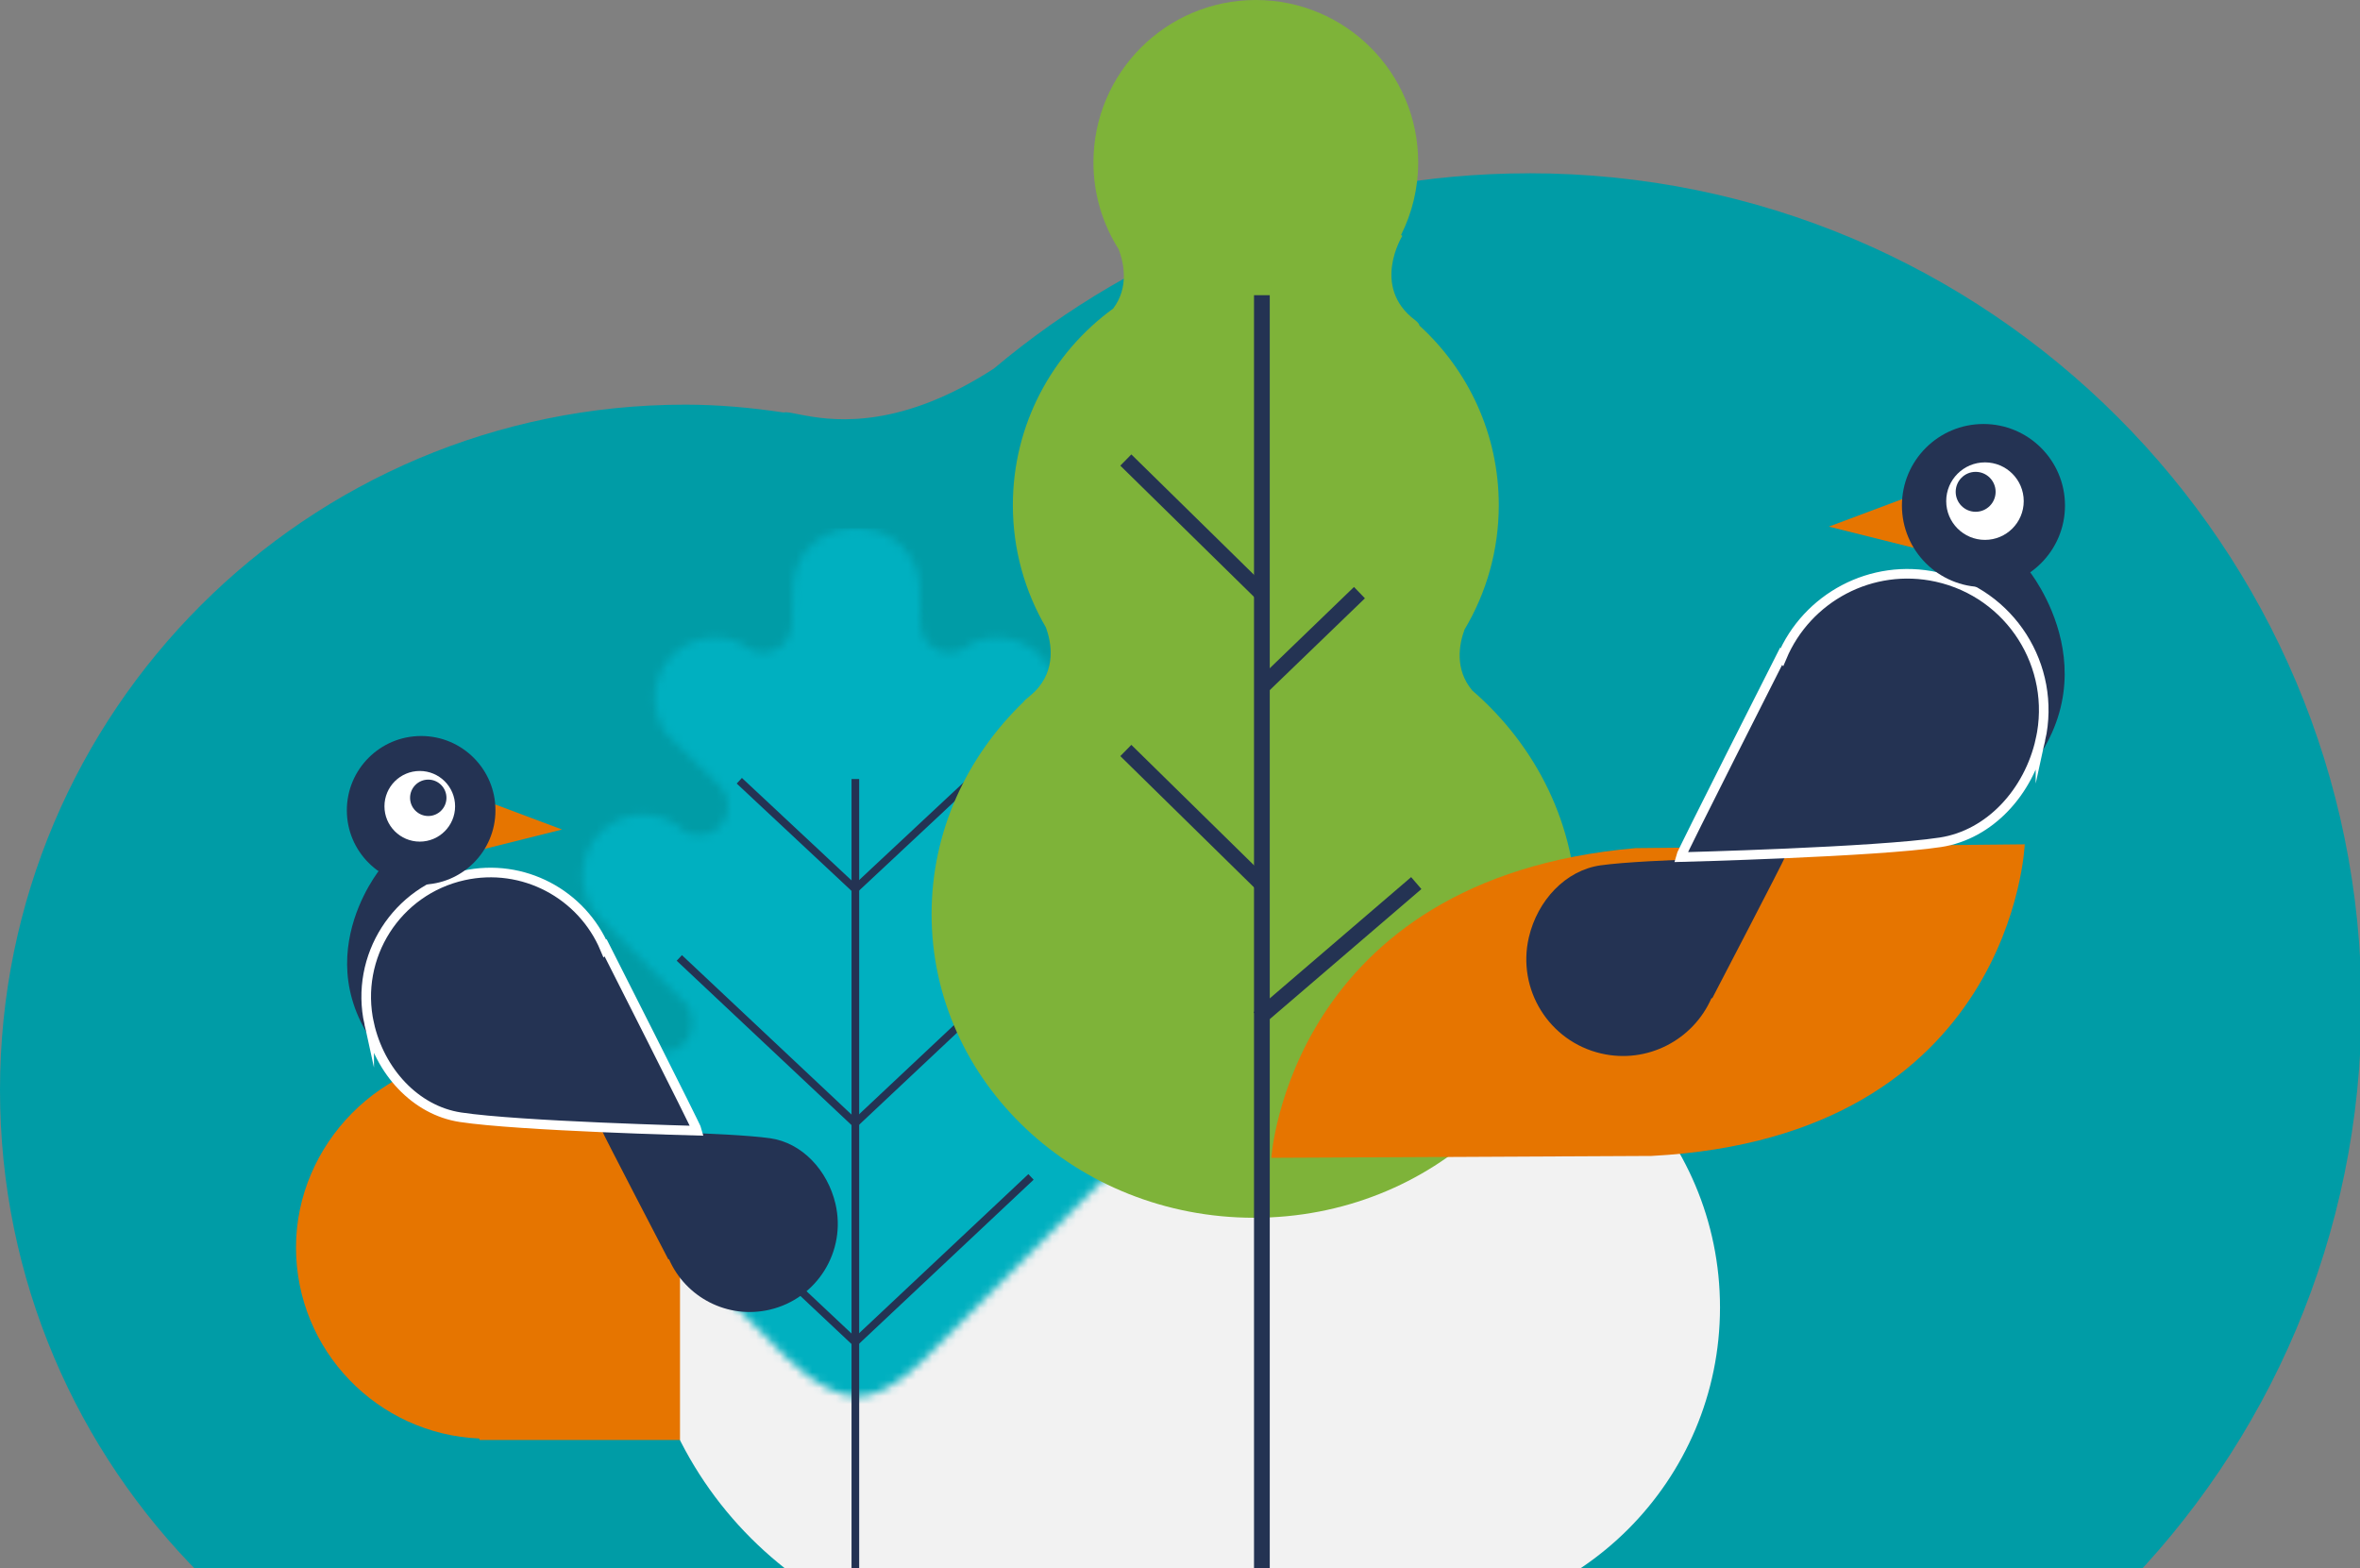
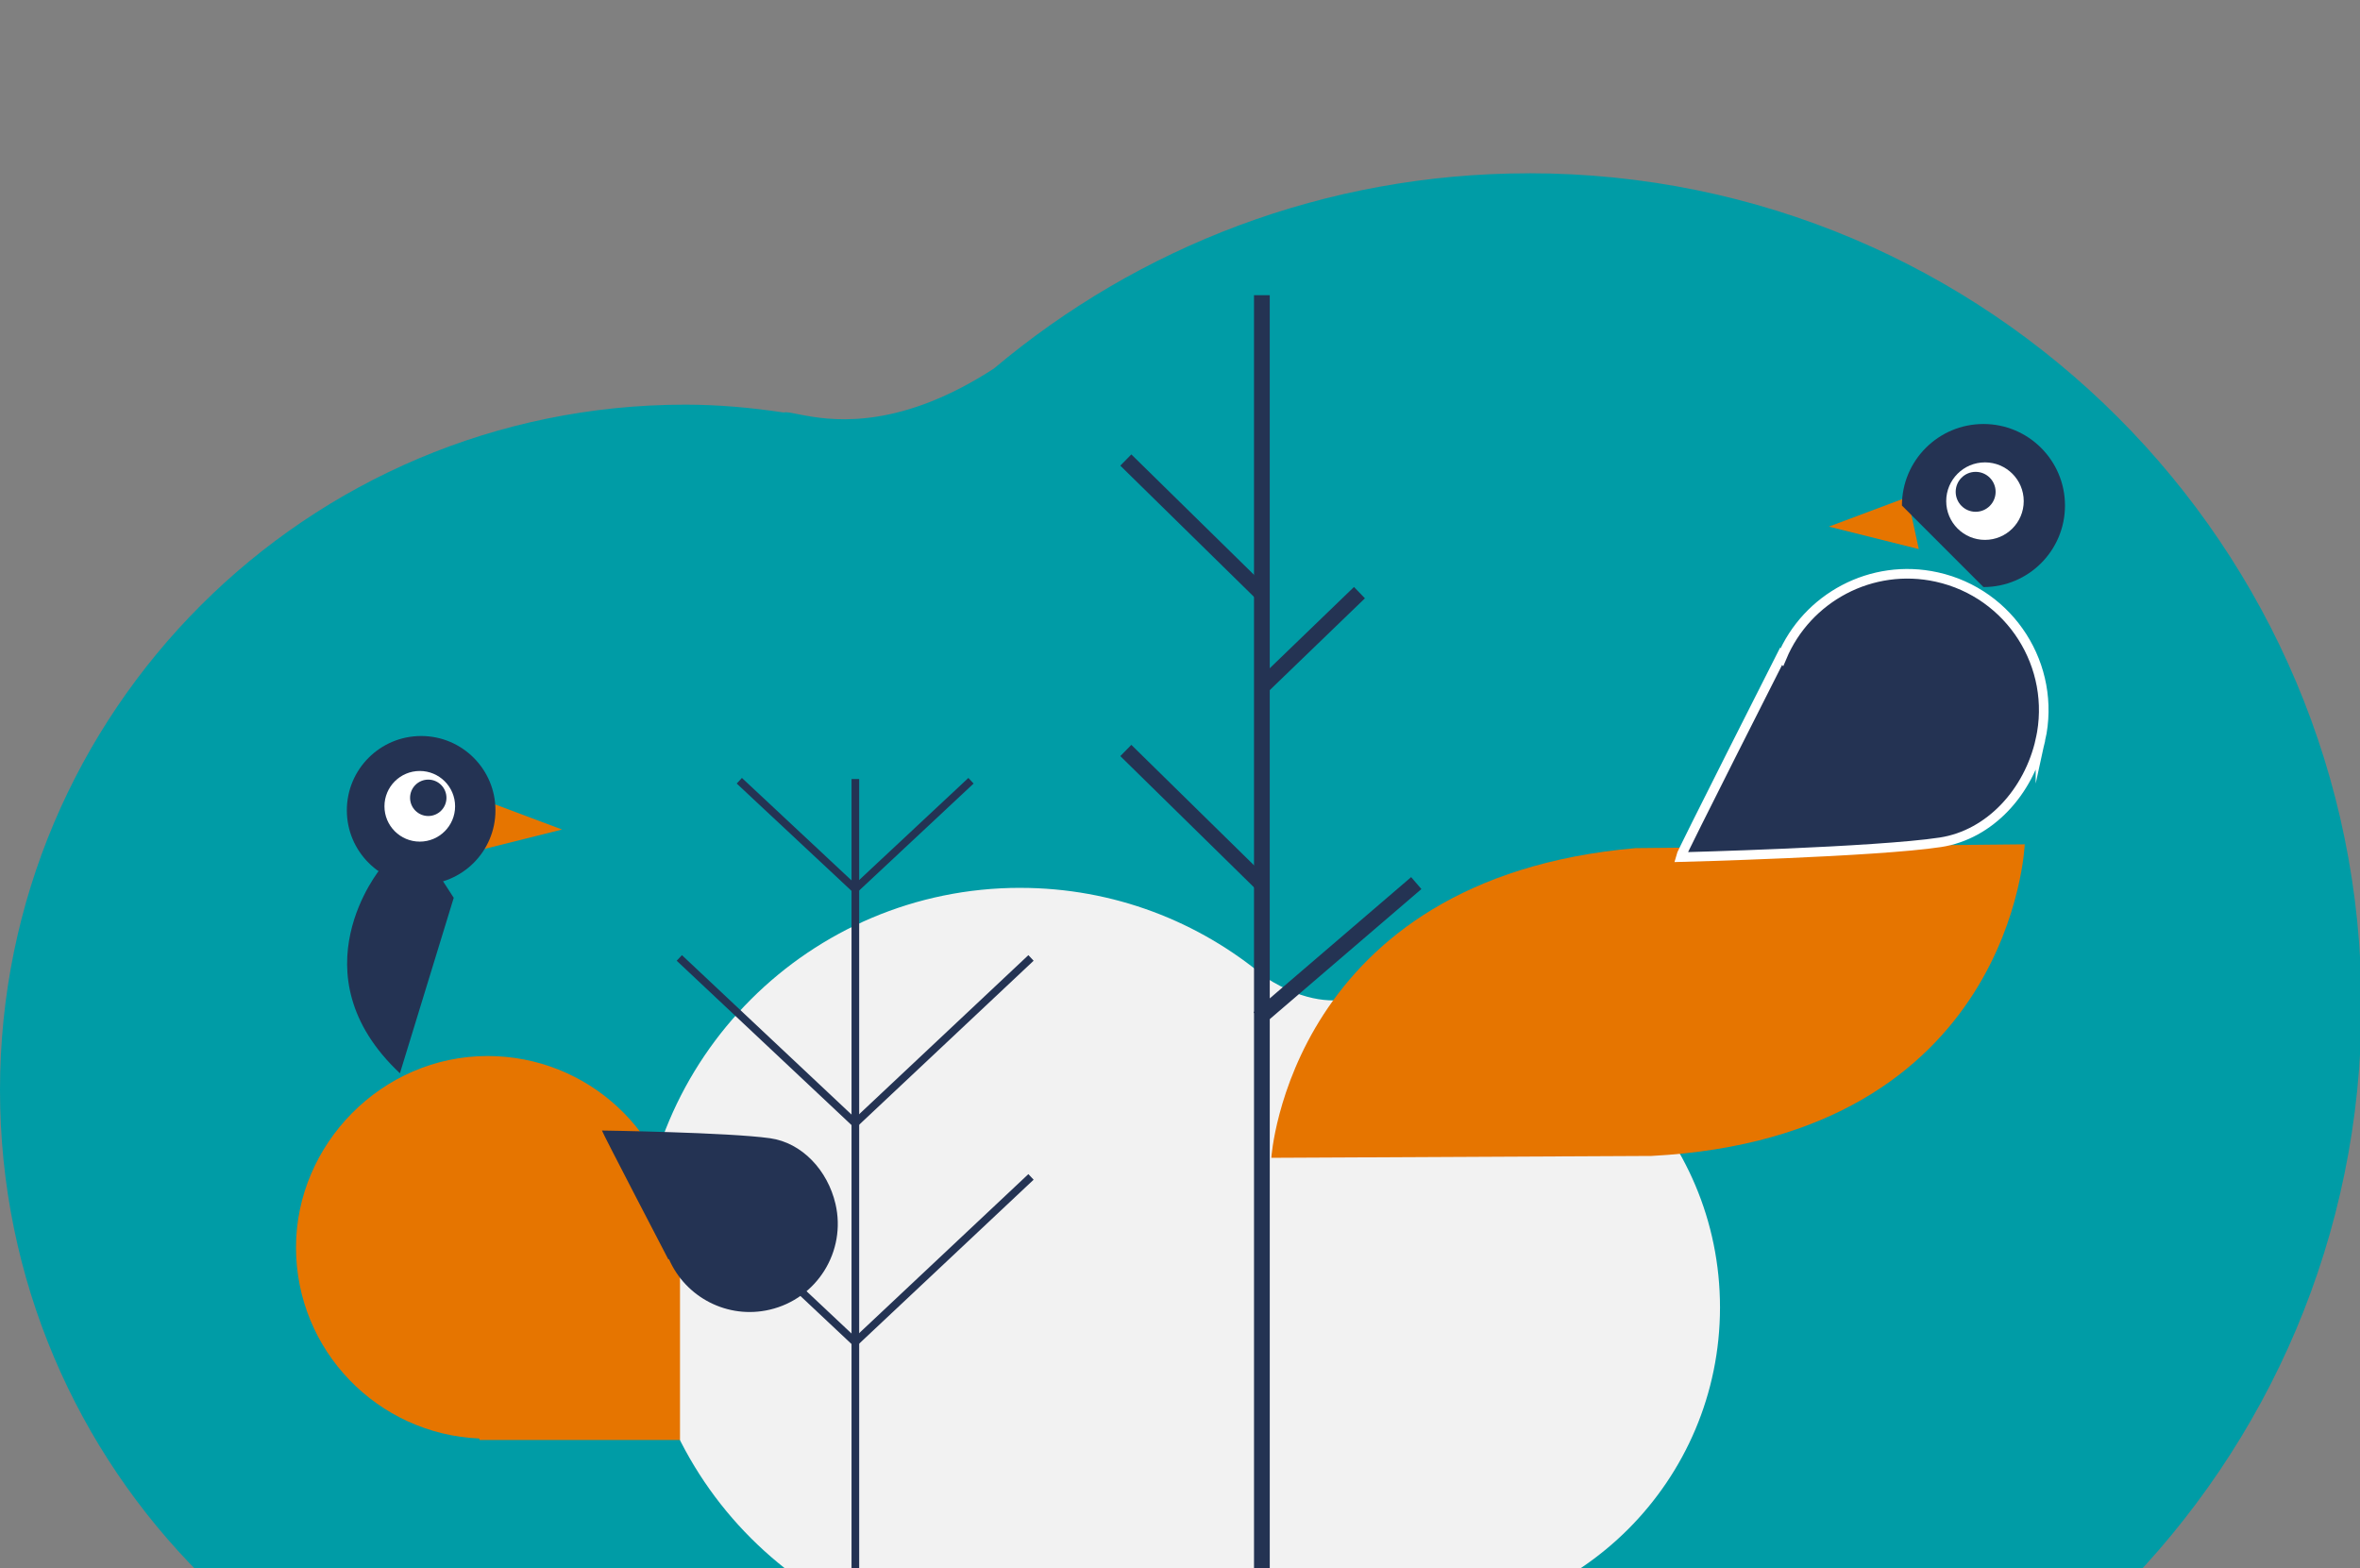
<svg xmlns="http://www.w3.org/2000/svg" width="295" height="196" viewBox="0 0 295 196" fill="none">
  <rect x="0" y="0" width="295" height="196" fill="#808080" stroke="none" />
  <g clip-path="url(#clip0_258_45993)">
    <g clip-path="url(#clip1_258_45993)">
      <path d="M191.133 21.663C165.644 21.663 142.32 30.854 124.231 46.072C112.83 53.472 104.74 52.692 100.705 51.952C100.547 51.923 100.394 51.888 100.231 51.864C99.062 51.637 98.292 51.449 97.972 51.563C93.956 50.966 89.867 50.581 85.678 50.581C38.36 50.576 0 88.936 0 136.254C0 183.573 38.36 221.938 85.678 221.938C95.165 221.938 104.256 220.329 112.766 217.463C113.506 217.31 114.488 217.029 115.815 216.57C131.532 211.129 139.494 216.348 142.019 217.389C156.651 225.253 173.354 229.757 191.133 229.757C248.599 229.757 295.183 183.173 295.183 125.707C295.183 68.242 248.599 21.658 191.133 21.658V21.663Z" fill="#009CA6" />
      <path d="M127.532 110.982C139.197 110.982 149.87 115.188 158.149 122.152C163.366 125.538 167.068 125.182 168.915 124.843C168.987 124.829 169.057 124.814 169.132 124.802C169.667 124.698 170.019 124.613 170.166 124.665C172.003 124.391 173.875 124.215 175.791 124.215C197.445 124.213 215 141.768 215 163.422C215 185.076 197.445 202.633 175.791 202.633C171.45 202.633 167.289 201.897 163.395 200.585C163.057 200.515 162.607 200.387 162 200.177C154.808 197.687 151.164 200.075 150.008 200.551C143.312 204.15 135.668 206.211 127.532 206.211C101.234 206.211 79.916 184.893 79.916 158.595C79.916 132.297 101.234 110.979 127.532 110.979V110.982Z" fill="#F2F2F2" />
    </g>
    <g clip-path="url(#clip2_258_45993)">
      <mask id="mask0_258_45993" style="mask-type:luminance" maskUnits="userSpaceOnUse" x="67" y="66" width="80" height="109">
-         <path d="M144.62 130.035C142.16 127.57 138.392 127.172 135.499 128.827L133.816 130.46C132.375 131.904 130.014 131.904 128.573 130.46C127.131 129.016 127.131 126.651 128.573 125.208L129.149 124.648L129.14 124.639C129.227 124.563 129.312 124.487 129.397 124.406L129.647 124.162L139.014 114.779C141.96 111.829 141.96 106.999 139.014 104.048C136.447 101.477 132.453 101.148 129.52 103.06L129.229 103.343C128.977 103.595 128.694 103.802 128.394 103.963C128.364 103.994 128.331 104.018 128.301 104.048L128.207 104.055C126.864 104.684 125.21 104.449 124.103 103.341C123.07 102.306 122.797 100.791 123.277 99.497L123.216 99.417L123.379 99.253C123.553 98.872 123.792 98.515 124.103 98.204L130.692 91.802C132.899 88.836 132.668 84.592 129.986 81.903C127.701 79.614 124.297 79.113 121.505 80.374C121.397 80.459 121.284 80.54 121.166 80.611C119.751 81.951 117.501 81.931 116.114 80.544C115.444 79.873 115.097 78.998 115.064 78.112L115.051 78.044L114.981 73.648C114.981 69.586 111.751 66.257 107.738 66.078C107.44 66.043 107.031 66 106.864 66C106.531 66 105.642 66.12 105.642 66.12V66.133C101.944 66.627 99.064 69.813 99.064 73.645L98.994 78.042L98.981 78.109C98.949 78.993 98.601 79.869 97.931 80.542C96.547 81.929 94.294 81.951 92.879 80.609C92.764 80.537 92.651 80.459 92.54 80.372C89.751 79.111 86.344 79.612 84.06 81.9C81.375 84.59 81.144 88.832 83.353 91.8L89.942 98.202C90.253 98.513 90.492 98.87 90.666 99.251L90.829 99.415L90.768 99.495C91.249 100.789 90.977 102.304 89.942 103.339C88.838 104.445 87.181 104.68 85.838 104.053L85.744 104.046C85.714 104.016 85.681 103.992 85.651 103.961C85.351 103.798 85.068 103.593 84.816 103.341L84.525 103.058C81.59 101.146 77.599 101.475 75.031 104.046C72.086 106.997 72.086 111.827 75.031 114.777L84.399 124.16L84.649 124.404C84.734 124.483 84.818 124.561 84.905 124.637L84.897 124.646L85.473 125.206C86.914 126.649 86.914 129.014 85.473 130.458C84.031 131.902 81.671 131.902 80.229 130.458L78.547 128.825C75.655 127.17 71.888 127.568 69.425 130.033C66.479 132.984 66.479 137.814 69.425 140.764L97.429 168.815C97.844 169.231 102.753 174.569 107.281 174.569C111.366 174.569 116.197 169.231 116.612 168.815L144.616 140.764C147.562 137.814 147.562 132.984 144.616 130.033L144.62 130.035Z" fill="white" />
-       </mask>
+         </mask>
      <g mask="url(#mask0_258_45993)">
        <path d="M138.938 57.034H66.095V280.605H138.938V57.034Z" fill="#00B0C0" />
        <path d="M138.938 57.034H211.781V280.605H138.938V57.034Z" fill="#00B0C0" />
      </g>
      <path fill-rule="evenodd" clip-rule="evenodd" d="M85.241 146.762L107.386 167.577L106.732 168.276L84.586 147.46L85.241 146.762Z" fill="#243353" />
      <path fill-rule="evenodd" clip-rule="evenodd" d="M85.241 119.392L107.386 140.209L106.732 140.908L84.586 120.09L85.241 119.392Z" fill="#243353" />
      <path fill-rule="evenodd" clip-rule="evenodd" d="M92.74 97.241L107.385 110.931L106.733 111.632L92.087 97.942L92.74 97.241Z" fill="#243353" />
      <path fill-rule="evenodd" clip-rule="evenodd" d="M106.442 201.561V97.378H107.398V201.561H106.442Z" fill="#243353" />
      <path fill-rule="evenodd" clip-rule="evenodd" d="M129.202 147.46L107.056 168.276L106.401 167.577L128.547 146.762L129.202 147.46Z" fill="#243353" />
      <path fill-rule="evenodd" clip-rule="evenodd" d="M129.202 120.09L107.056 140.908L106.401 140.209L128.547 119.392L129.202 120.09Z" fill="#243353" />
      <path fill-rule="evenodd" clip-rule="evenodd" d="M121.701 97.942L107.055 111.632L106.402 110.931L121.048 97.241L121.701 97.942Z" fill="#243353" />
    </g>
-     <path d="M184.035 86.312C181.803 83.654 182.388 80.538 183.067 78.689C185.782 74.142 187.347 68.826 187.347 63.146C187.347 54.256 183.527 46.259 177.437 40.705C177.404 40.508 177.226 40.276 176.865 40.003C171.348 35.828 175.291 29.487 175.291 29.487C175.291 29.487 175.231 29.444 175.133 29.37C176.501 26.639 177.274 23.559 177.274 20.295C177.274 9.088 168.186 0 156.977 0C145.768 0 136.68 9.088 136.68 20.297C136.68 24.29 137.838 28.012 139.83 31.151C140.498 32.914 141.127 35.928 139.15 38.567C131.552 44.086 126.608 53.036 126.608 63.146C126.608 68.725 128.119 73.947 130.746 78.442C131.45 80.394 132.02 83.698 129.39 86.408C129.11 86.653 128.834 86.901 128.56 87.152C128.506 87.196 128.456 87.24 128.397 87.284C128.178 87.449 128.035 87.597 127.941 87.735C120.834 94.579 116.448 103.936 116.448 114.263C116.448 135.225 134.499 152.218 156.764 152.218C179.03 152.218 197.08 135.225 197.08 114.263C197.08 103.203 192.053 93.25 184.035 86.312Z" fill="#7EB339" />
    <path fill-rule="evenodd" clip-rule="evenodd" d="M156.752 196.3V36.899H158.72V196.3H156.752Z" fill="#243353" />
    <path fill-rule="evenodd" clip-rule="evenodd" d="M156.806 110.971L140.039 94.512L141.417 93.107L158.185 109.566L156.806 110.971Z" fill="#243353" />
    <path fill-rule="evenodd" clip-rule="evenodd" d="M156.806 74.662L140.039 58.206L141.417 56.801L158.185 73.257L156.806 74.662Z" fill="#243353" />
    <path fill-rule="evenodd" clip-rule="evenodd" d="M170.615 74.788L158.58 86.4L157.213 84.983L169.248 73.371L170.615 74.788Z" fill="#243353" />
    <path fill-rule="evenodd" clip-rule="evenodd" d="M177.675 111.132L157.984 128.021L156.702 126.526L176.393 109.638L177.675 111.132Z" fill="#243353" />
    <path d="M84.791 153.868H85V180H59.923V179.812C47.175 179.276 37 168.788 37 155.918C37 143.049 47.72 132 60.943 132C73.473 132 83.751 141.616 84.791 153.868Z" fill="#E67500" />
    <path d="M158.915 144.729C158.915 144.729 161.179 109.79 204.447 106.014L253.091 105.541C253.091 105.541 251.678 142.133 206.426 144.491L158.909 144.725L158.915 144.729Z" fill="#E67500" />
-     <path d="M191.107 117.167C189.592 123.668 193.63 130.166 200.131 131.681C205.905 133.028 211.669 129.987 213.949 124.733L214.015 124.812C214.015 124.812 223.049 107.473 223.135 107.109C223.135 107.109 205.791 107.359 200.078 108.165C195.689 108.784 192.183 112.557 191.107 117.167Z" fill="#243353" />
-     <path d="M253.478 71.15C253.478 71.15 265.425 85.556 250.844 99.26L243.464 75.191L247.328 69.218L253.478 71.15Z" fill="#243353" />
    <path d="M255.062 92.453C257.098 83.265 251.296 74.165 242.108 72.129C233.945 70.321 225.865 74.703 222.733 82.143L222.64 82.032C222.64 82.032 210.176 106.625 210.062 107.137C210.062 107.137 234.511 106.511 242.555 105.284C248.733 104.341 253.62 98.967 255.062 92.451V92.453Z" fill="#243353" stroke="white" stroke-width="1.2" stroke-miterlimit="10" />
    <path d="M238.446 62.139L228.608 65.826L239.85 68.637L238.446 62.139Z" fill="#E67500" />
-     <path d="M247.932 73.382C253.56 73.382 258.123 68.819 258.123 63.191C258.123 57.563 253.56 53 247.932 53C242.304 53 237.741 57.563 237.741 63.191C237.741 68.819 242.304 73.382 247.932 73.382Z" fill="#243353" />
+     <path d="M247.932 73.382C253.56 73.382 258.123 68.819 258.123 63.191C258.123 57.563 253.56 53 247.932 53C242.304 53 237.741 57.563 237.741 63.191Z" fill="#243353" />
    <path d="M248.121 67.484C250.797 67.484 252.966 65.316 252.966 62.64C252.966 59.965 250.797 57.796 248.121 57.796C245.446 57.796 243.277 59.965 243.277 62.64C243.277 65.316 245.446 67.484 248.121 67.484Z" fill="white" />
    <path d="M246.957 63.972C248.335 63.972 249.452 62.855 249.452 61.477C249.452 60.099 248.335 58.981 246.957 58.981C245.579 58.981 244.461 60.099 244.461 61.477C244.461 62.855 245.579 63.972 246.957 63.972Z" fill="#243353" />
    <path d="M104.434 150.481C105.815 156.406 102.134 162.329 96.209 163.71C90.947 164.937 85.694 162.166 83.616 157.378L83.556 157.449C83.556 157.449 75.322 141.647 75.244 141.315C75.244 141.315 91.051 141.543 96.258 142.278C100.258 142.842 103.453 146.281 104.434 150.481Z" fill="#243353" />
    <path d="M47.589 108.541C47.589 108.541 36.702 121.671 49.99 134.161L56.716 112.224L53.194 106.78L47.589 108.541Z" fill="#243353" />
-     <path d="M46.146 127.957C44.291 119.583 49.578 111.289 57.952 109.434C65.392 107.786 72.756 111.78 75.61 118.561L75.695 118.46C75.695 118.46 87.055 140.873 87.158 141.34C87.158 141.34 64.876 140.769 57.545 139.651C51.915 138.792 47.461 133.894 46.146 127.955V127.957Z" fill="#243353" stroke="white" stroke-width="1.2" stroke-miterlimit="10" />
    <path d="M61.29 100.328L70.256 103.689L60.01 106.251L61.29 100.328Z" fill="#E67500" />
    <path d="M52.644 110.576C47.515 110.576 43.356 106.418 43.356 101.288C43.356 96.158 47.515 92 52.644 92C57.774 92 61.932 96.158 61.932 101.288C61.932 106.418 57.774 110.576 52.644 110.576Z" fill="#243353" />
    <path d="M52.472 105.201C50.033 105.201 48.057 103.224 48.057 100.786C48.057 98.348 50.033 96.371 52.472 96.371C54.91 96.371 56.887 98.348 56.887 100.786C56.887 103.224 54.91 105.201 52.472 105.201Z" fill="white" />
    <path d="M53.533 102C52.277 102 51.259 100.981 51.259 99.725C51.259 98.469 52.277 97.451 53.533 97.451C54.789 97.451 55.807 98.469 55.807 99.725C55.807 100.981 54.789 102 53.533 102Z" fill="#243353" />
  </g>
  <defs>
    <clipPath id="clip0_258_45993">
      <rect width="295" height="196" fill="white" />
    </clipPath>
    <clipPath id="clip1_258_45993">
      <rect width="295" height="175" fill="white" transform="translate(0 21)" />
    </clipPath>
    <clipPath id="clip2_258_45993">
      <rect width="130" height="130" fill="white" transform="translate(42 66)" />
    </clipPath>
  </defs>
</svg>